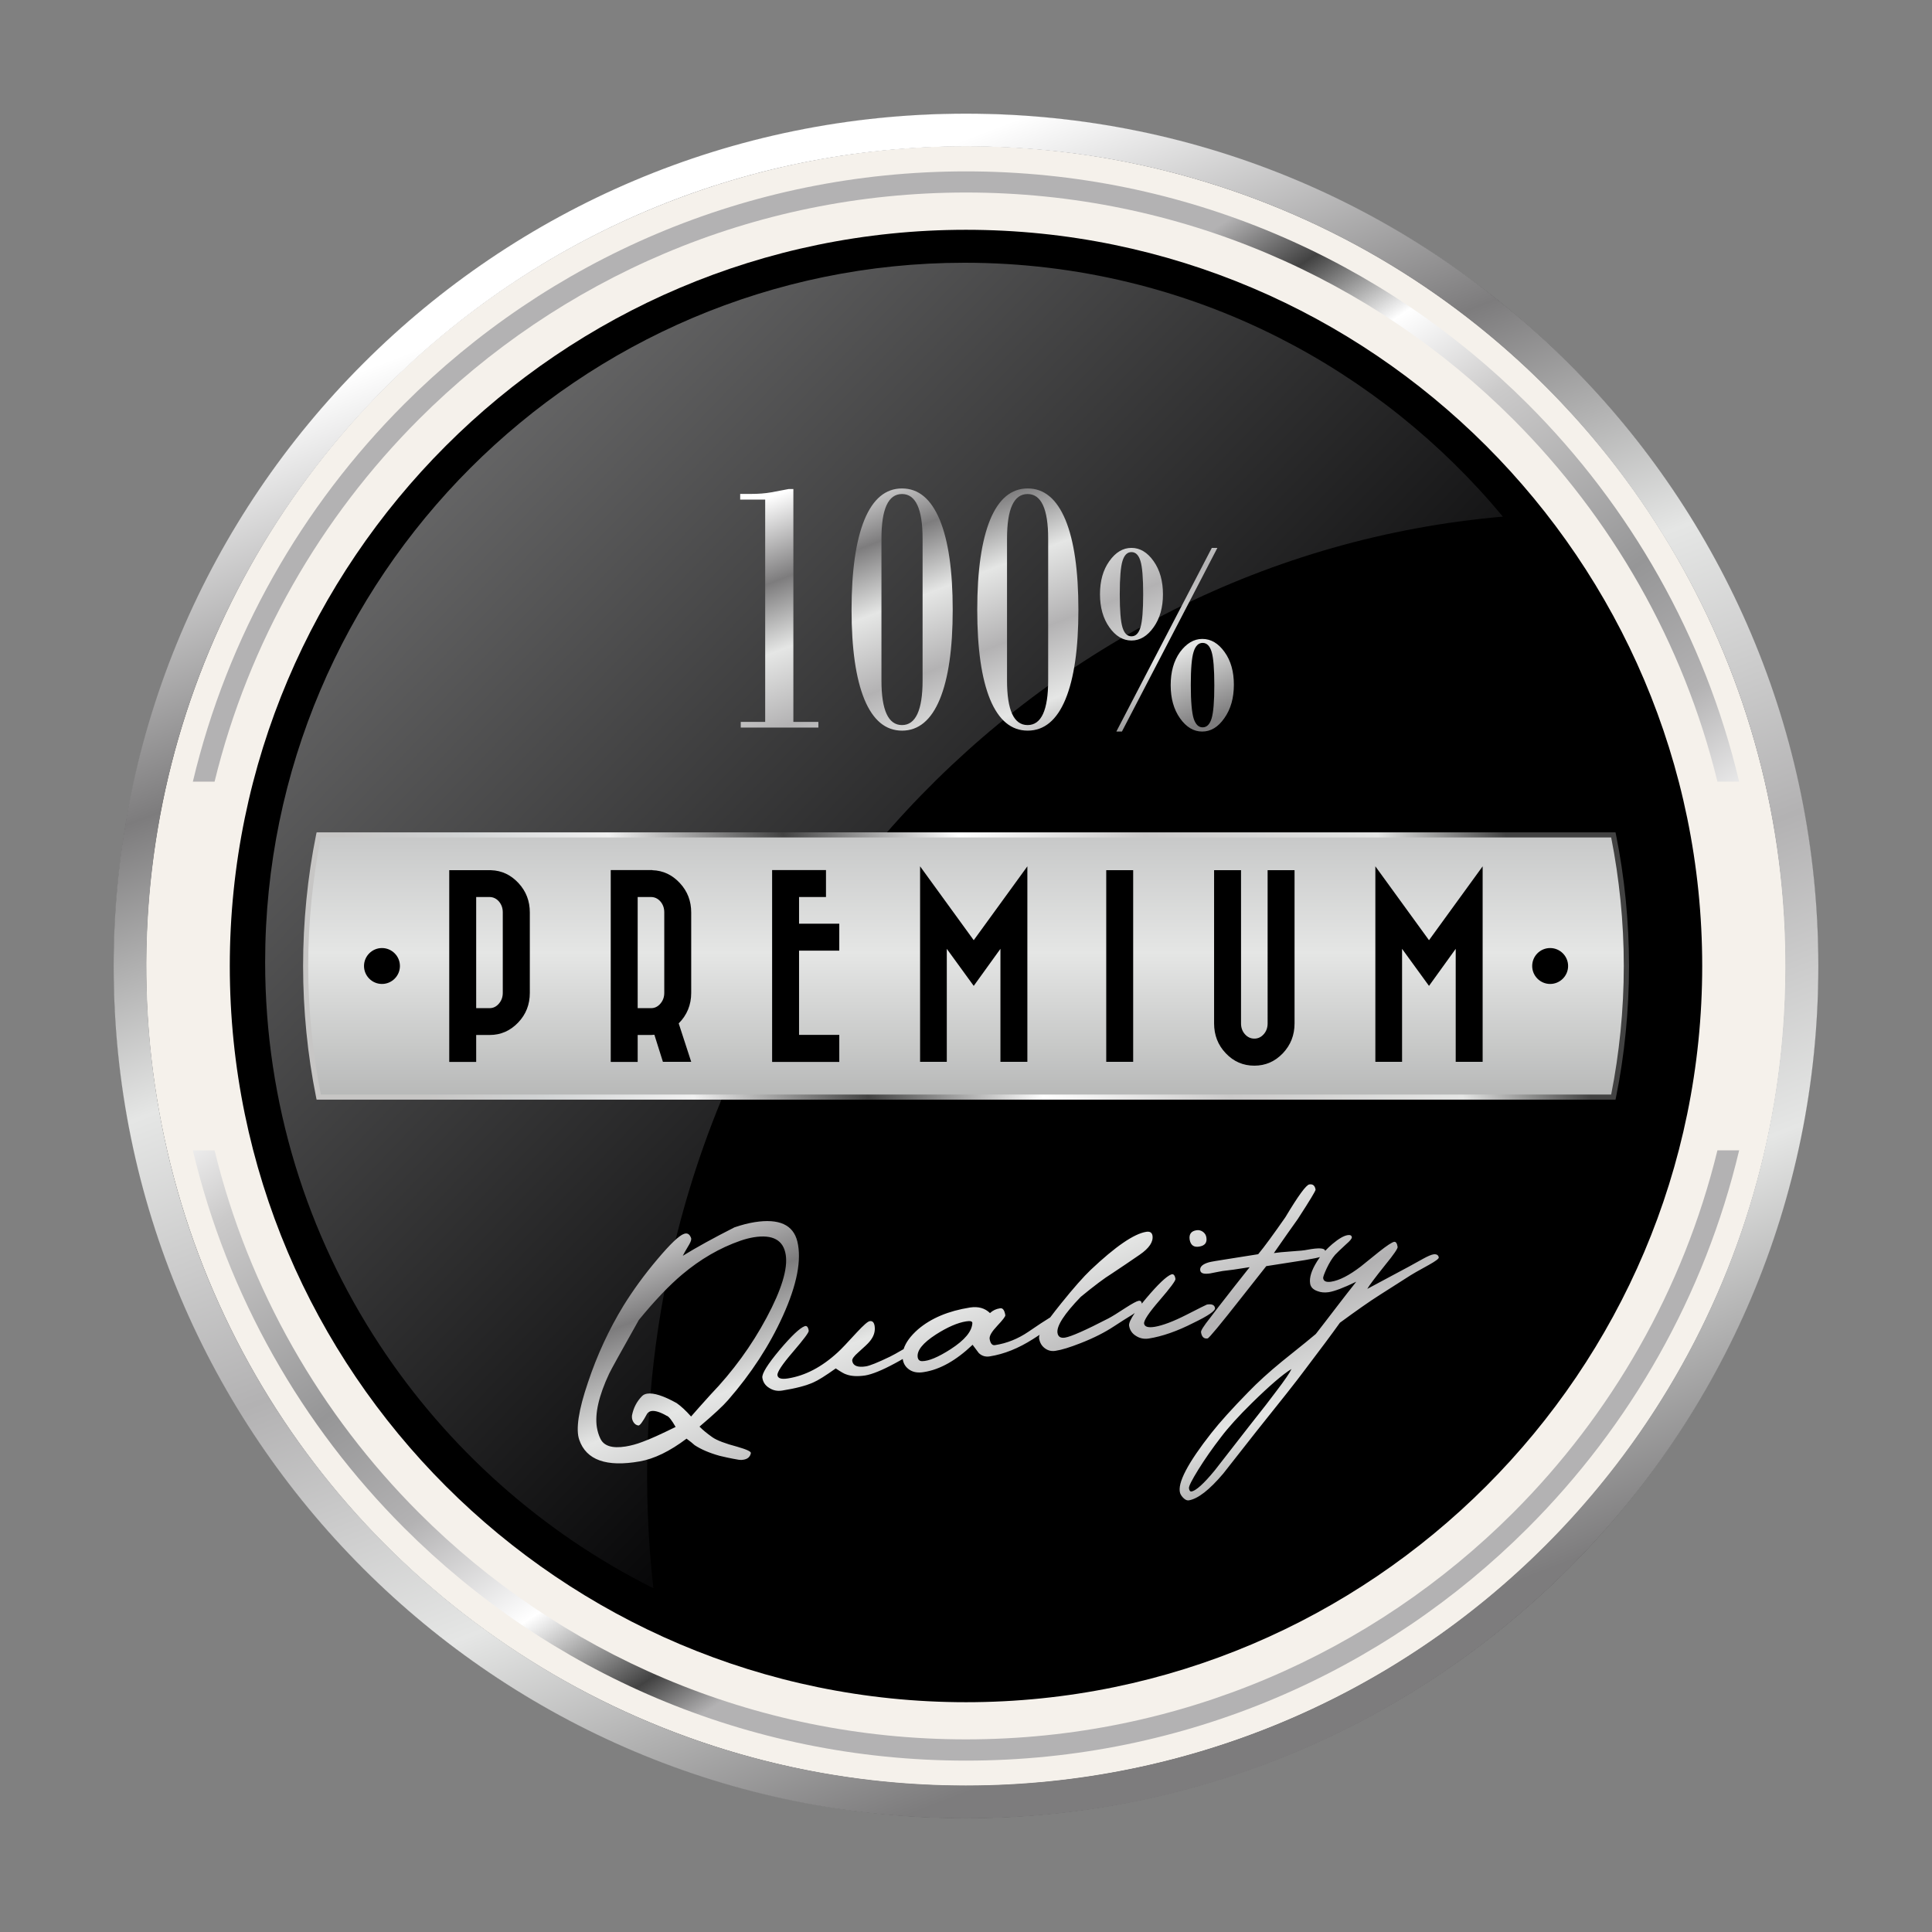
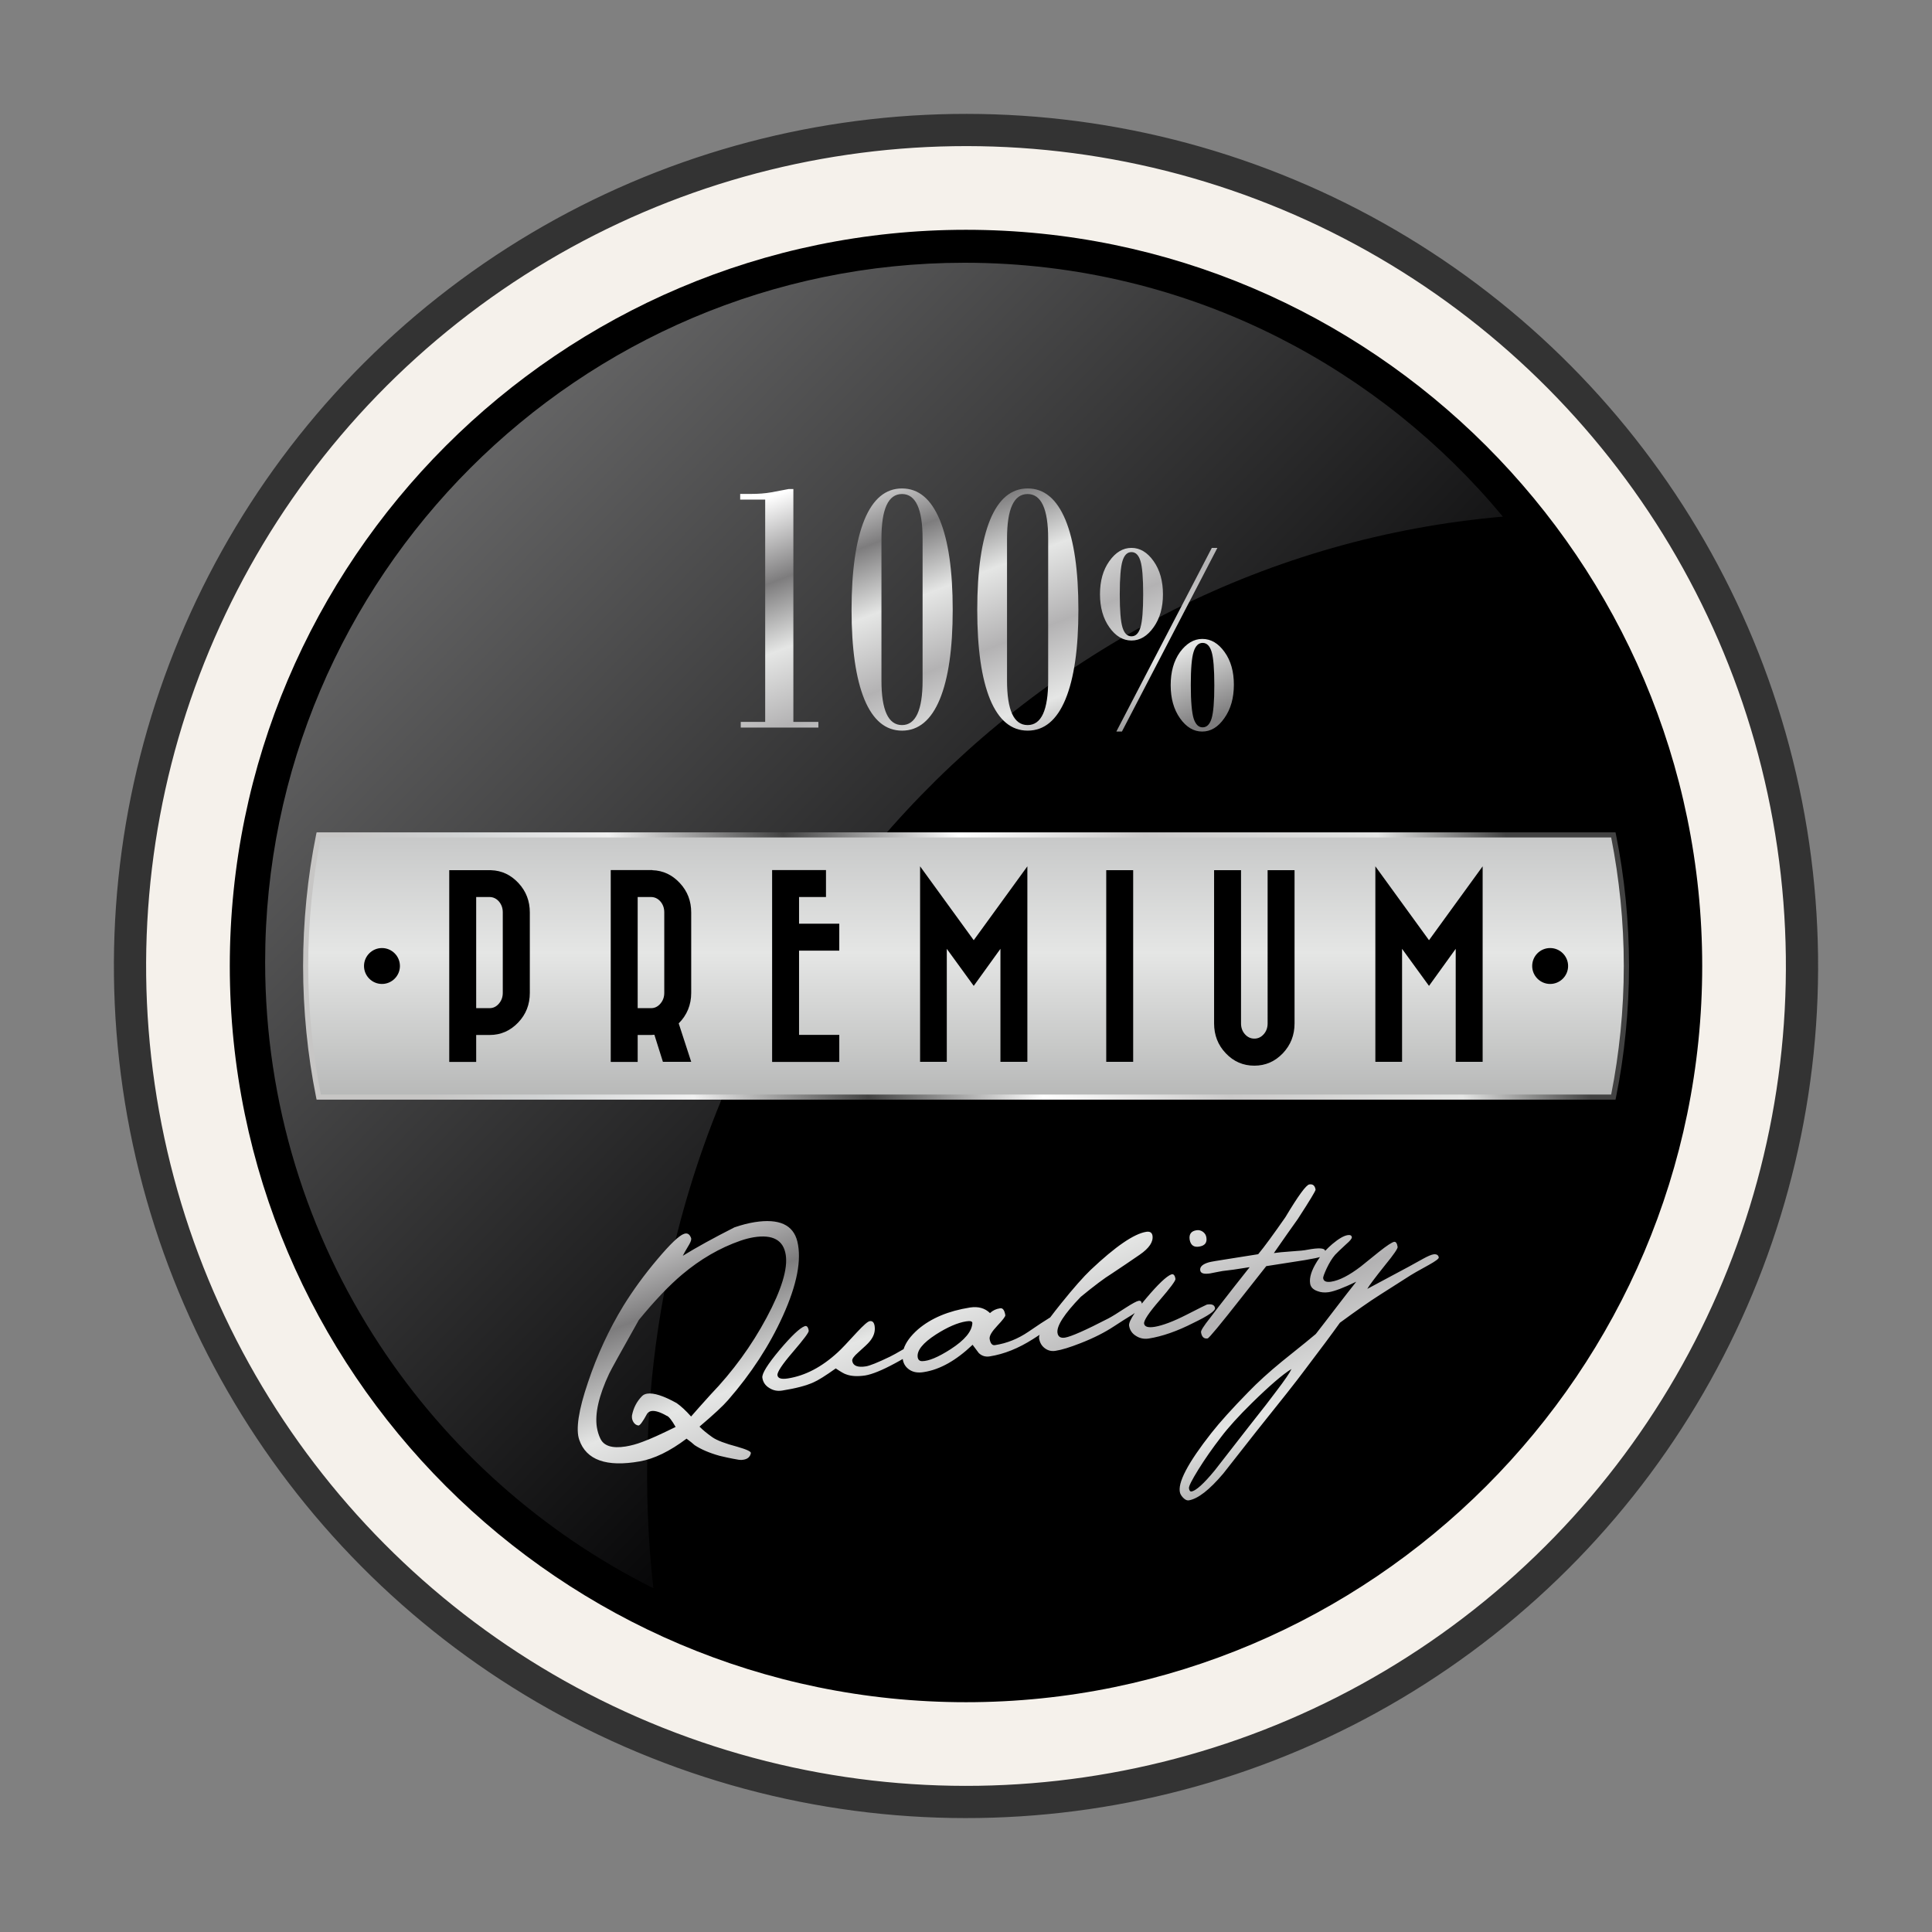
<svg xmlns="http://www.w3.org/2000/svg" xmlns:xlink="http://www.w3.org/1999/xlink" height="170.0" preserveAspectRatio="xMidYMid meet" version="1.0" viewBox="-10.0 -10.0 170.0 170.0" width="170.0" zoomAndPan="magnify">
  <rect x="-10.0" y="-10.0" width="170.0" height="170.0" fill="#808080" stroke="none" />
  <g>
    <g id="change1_3">
      <circle clip-rule="evenodd" cx="71.72" cy="76.24" fill-rule="evenodd" r="67.69" transform="rotate(-9.445 71.708 76.23)" />
    </g>
    <g id="change2_1">
      <circle clip-rule="evenodd" cx="75" cy="75" fill="#F5F1EB" fill-rule="evenodd" r="73.56" stroke="#333" stroke-miterlimit="2.613" stroke-width="2.835" transform="rotate(-8.291 74.995 74.996)" />
    </g>
    <linearGradient gradientUnits="userSpaceOnUse" id="a" x1="99.347" x2="50.653" xlink:actuate="onLoad" xlink:show="other" xlink:type="simple" y1="138.426" y2="11.572">
      <stop offset="0" stop-color="#7d7c7d" />
      <stop offset=".21" stop-color="#e5e6e5" />
      <stop offset=".4" stop-color="#b3b2b3" />
      <stop offset=".6" stop-color="#e5e6e5" />
      <stop offset=".78" stop-color="#7d7c7d" />
      <stop offset="1" stop-color="#fff" />
    </linearGradient>
-     <path clip-rule="evenodd" d="M75,0c20.71,0,39.46,8.39,53.03,21.97 C141.6,35.54,150,54.29,150,75s-8.4,39.46-21.97,53.03C114.46,141.6,95.71,150,75,150c-20.71,0-39.46-8.4-53.03-21.97 C8.39,114.46,0,95.71,0,75c0-20.71,8.39-39.46,21.97-53.03C35.54,8.39,54.29,0,75,0L75,0z M125.99,24.01L125.99,24.01 C112.94,10.96,94.91,2.88,75,2.88c-19.91,0-37.94,8.07-50.99,21.12C10.96,37.06,2.88,55.09,2.88,75c0,19.91,8.07,37.94,21.12,50.99 c13.05,13.05,31.08,21.12,50.99,21.12c19.91,0,37.94-8.07,50.99-21.12c13.05-13.05,21.12-31.08,21.12-50.99 C147.12,55.09,139.04,37.06,125.99,24.01z" fill="url(#a)" fill-rule="evenodd" />
    <g>
      <g id="change3_1">
        <path clip-rule="evenodd" d="M75,10.85c17.71,0,33.75,7.18,45.36,18.79 c8.1,8.1,14.04,18.36,16.9,29.83h-0.61c-2.84-11.31-8.71-21.42-16.7-29.41C108.44,18.56,92.55,11.44,75,11.44 c-17.55,0-33.44,7.11-44.94,18.62c-7.99,7.99-13.86,18.1-16.7,29.41h-0.61c2.85-11.48,8.8-21.73,16.9-29.83 C41.25,18.03,57.29,10.85,75,10.85L75,10.85z M137.26,90.53L137.26,90.53c-2.85,11.48-8.8,21.73-16.9,29.83 c-11.61,11.61-27.65,18.79-45.36,18.79c-17.71,0-33.75-7.18-45.36-18.79c-8.1-8.1-14.04-18.36-16.9-29.83h0.61 c2.84,11.31,8.71,21.42,16.7,29.42c11.5,11.5,27.39,18.62,44.94,18.62c17.55,0,33.44-7.11,44.94-18.62 c7.99-7.99,13.86-18.1,16.7-29.42H137.26z" fill="#2D3C4E" fill-rule="evenodd" />
      </g>
      <linearGradient gradientUnits="userSpaceOnUse" id="b" x1="51.842" x2="98.187" xlink:actuate="onLoad" xlink:show="other" xlink:type="simple" y1="39.339" y2="110.704">
        <stop offset="0" stop-color="#b3b2b3" />
        <stop offset=".08" stop-color="#424242" />
        <stop offset=".18" stop-color="#fff" />
        <stop offset=".3" stop-color="#cbcaca" />
        <stop offset=".53" stop-color="#969697" />
        <stop offset=".67" stop-color="#b3b2b3" />
        <stop offset=".82" stop-color="#fff" />
        <stop offset=".94" stop-color="#424242" />
        <stop offset="1" stop-color="#b3b2b3" />
      </linearGradient>
-       <path clip-rule="evenodd" d="M75,5.08c19.31,0,36.79,7.83,49.44,20.48c8.99,8.99,15.55,20.42,18.59,33.22h-1.91c-3-12.28-9.34-23.25-17.99-31.9 C110.81,14.56,93.8,6.94,75,6.94s-35.81,7.62-48.13,19.94c-8.65,8.65-14.99,19.62-17.99,31.9H6.97 c3.04-12.79,9.59-24.22,18.59-33.22C38.21,12.9,55.69,5.08,75,5.08L75,5.08z M143.03,91.22L143.03,91.22 c-3.04,12.79-9.59,24.22-18.59,33.22C111.79,137.1,94.31,144.92,75,144.92c-19.31,0-36.79-7.83-49.44-20.48 c-8.99-8.99-15.55-20.42-18.59-33.22h1.91c3,12.28,9.34,23.25,17.99,31.9c12.32,12.32,29.33,19.93,48.13,19.93 s35.81-7.62,48.13-19.93c8.65-8.65,14.99-19.62,17.99-31.9H143.03z" fill="url(#b)" fill-rule="evenodd" />
    </g>
    <g>
      <g>
        <g id="change1_2">
          <path clip-rule="evenodd" d="M75,139.78c35.68,0,64.78-29.1,64.78-64.78c0-35.68-29.1-64.78-64.78-64.78 S10.22,39.32,10.22,75C10.22,110.68,39.32,139.78,75,139.78z" fill-rule="evenodd" />
        </g>
        <linearGradient gradientUnits="userSpaceOnUse" id="c" x1="92.799" x2="-65.956" xlink:actuate="onLoad" xlink:show="other" xlink:type="simple" y1="91.977" y2="-61.331">
          <stop offset="0" stop-color="#000001" />
          <stop offset="1" stop-color="#fff" />
        </linearGradient>
        <path clip-rule="evenodd" d="M122.24,35.46c-5.4-6.51-12.12-11.9-19.73-15.76c-8.31-4.21-17.71-6.58-27.64-6.58c-16.94,0-32.33,6.91-43.48,18.06 C20.25,42.33,13.33,57.72,13.33,74.66c0,12.43,3.71,24.01,10.08,33.69c5.98,9.09,14.3,16.51,24.08,21.4 c-0.12-1.06-0.22-2.12-0.3-3.19c-0.16-2.19-0.25-4.39-0.25-6.6c0-22.76,8.7-43.44,22.86-58.67 C83.28,46.81,101.68,37.24,122.24,35.46z" fill="url(#c)" fill-rule="evenodd" />
      </g>
      <linearGradient gradientUnits="userSpaceOnUse" id="d" x1="75" x2="75" xlink:actuate="onLoad" xlink:show="other" xlink:type="simple" y1="133.101" y2="16.899">
        <stop offset="0" stop-color="#b3b2b3" />
        <stop offset=".13" stop-color="#646464" />
        <stop offset=".26" stop-color="#7c7d7d" />
        <stop offset=".51" stop-color="#e5e6e5" />
        <stop offset=".68" stop-color="#acadae" />
        <stop offset="1" stop-color="#fff" />
      </linearGradient>
      <path clip-rule="evenodd" d="M18.05,63.46h113.91c0.75,3.73,1.15,7.59,1.15,11.54c0,3.95-0.4,7.81-1.15,11.54H18.05C17.29,82.81,16.9,78.95,16.9,75 C16.9,71.05,17.29,67.19,18.05,63.46z" fill="url(#d)" fill-rule="evenodd" />
      <linearGradient gradientUnits="userSpaceOnUse" id="e" x1="28.608" x2="121.348" xlink:actuate="onLoad" xlink:show="other" xlink:type="simple" y1="90.074" y2="59.941">
        <stop offset="0" stop-color="#c7c6c5" />
        <stop offset=".1" stop-color="#d1d3d4" />
        <stop offset=".23" stop-color="#f1f1f1" />
        <stop offset=".38" stop-color="#424242" />
        <stop offset=".53" stop-color="#fff" />
        <stop offset=".69" stop-color="#cbcaca" />
        <stop offset=".89" stop-color="#e5e6e5" />
        <stop offset="1" stop-color="#424242" />
      </linearGradient>
      <path clip-rule="evenodd" d="M18.05,63.24h113.91h0.19l0.04,0.18c0.38,1.89,0.67,3.81,0.86,5.75c0.19,1.92,0.29,3.87,0.29,5.83c0,1.96-0.1,3.91-0.29,5.83 c-0.19,1.95-0.48,3.87-0.86,5.75l-0.04,0.18h-0.19H18.05h-0.19l-0.04-0.18c-0.38-1.89-0.67-3.81-0.86-5.75 c-0.19-1.92-0.29-3.87-0.29-5.83c0-1.96,0.1-3.91,0.29-5.83c0.19-1.95,0.48-3.87,0.86-5.75l0.04-0.18H18.05L18.05,63.24z M131.77,63.69L131.77,63.69H18.23c-0.36,1.81-0.63,3.66-0.82,5.53c-0.19,1.9-0.29,3.83-0.29,5.78c0,1.96,0.1,3.89,0.29,5.78 c0.19,1.87,0.46,3.71,0.82,5.53h113.54c0.36-1.81,0.63-3.66,0.82-5.53c0.19-1.9,0.29-3.83,0.29-5.78c0-1.96-0.1-3.89-0.29-5.78 C132.4,67.35,132.13,65.5,131.77,63.69z" fill="url(#e)" fill-rule="evenodd" />
      <g id="change1_1">
        <path clip-rule="evenodd" d="M31.9,68.93v9.78h1.17c0.33,0,0.6-0.13,0.83-0.4c0.23-0.27,0.34-0.58,0.34-0.95 v-7.08c0-0.37-0.11-0.69-0.34-0.96c-0.23-0.26-0.51-0.39-0.83-0.39H31.9L31.9,68.93z M23.61,73.42L23.61,73.42 c0.87,0,1.58,0.71,1.58,1.58c0,0.87-0.71,1.58-1.58,1.58c-0.87,0-1.58-0.71-1.58-1.58C22.03,74.13,22.74,73.42,23.61,73.42 L23.61,73.42z M126.4,73.42L126.4,73.42c0.87,0,1.58,0.71,1.58,1.58c0,0.87-0.71,1.58-1.58,1.58c-0.87,0-1.58-0.71-1.58-1.58 C124.82,74.13,125.52,73.42,126.4,73.42L126.4,73.42z M120.46,83.43L120.46,83.43h-2.37v-9.94l-2.35,3.26l-2.37-3.26v9.94h-2.35 v-17.2l4.72,6.5l4.72-6.5V83.43L120.46,83.43z M96.83,66.57L96.83,66.57h2.37v13.48c0,0.37,0.11,0.69,0.34,0.95 c0.23,0.26,0.51,0.39,0.83,0.39c0.33,0,0.6-0.13,0.83-0.39c0.23-0.26,0.34-0.58,0.34-0.95V66.57h2.37v13.48 c0,1.03-0.34,1.9-1.03,2.63c-0.69,0.72-1.52,1.09-2.51,1.09c-0.98,0-1.82-0.36-2.51-1.09c-0.69-0.72-1.03-1.6-1.03-2.63V66.57 L96.83,66.57z M87.34,66.57L87.34,66.57h2.37v16.86h-2.37V66.57L87.34,66.57z M80.4,83.43L80.4,83.43h-2.37v-9.94l-2.35,3.26 l-2.37-3.26v9.94h-2.35v-17.2l4.72,6.5l4.72-6.5V83.43L80.4,83.43z M63.85,81.07L63.85,81.07v2.37h-3.54h-2.37v-2.37V68.93v-2.37 h2.37h2.37v2.37h-2.37v2.35h3.54v2.37h-3.54v7.41H63.85L63.85,81.07z M46.11,68.93L46.11,68.93v9.78h1.17 c0.33,0,0.6-0.13,0.83-0.4c0.23-0.27,0.34-0.58,0.34-0.95v-7.08c0-0.37-0.11-0.69-0.34-0.96c-0.23-0.26-0.51-0.39-0.83-0.39H46.11 L46.11,68.93z M47.4,66.57L47.4,66.57c0.95,0.03,1.75,0.41,2.42,1.13c0.67,0.72,1,1.58,1,2.59v7.08c0,1.05-0.37,1.95-1.1,2.68 l1.1,3.38h-2.49l-0.75-2.38c-0.09,0.01-0.19,0.02-0.28,0.02h-1.19v2.37h-2.37V70.28v-3.72h3.54H47.4L47.4,66.57z M33.2,66.57 L33.2,66.57c0.95,0.03,1.75,0.41,2.42,1.13c0.67,0.72,1,1.58,1,2.59v7.08c0,1.02-0.34,1.89-1.03,2.61 c-0.69,0.72-1.52,1.09-2.51,1.09H31.9v2.37h-2.37v-6.07v-7.08v-3.72h3.54H33.2z" fill-rule="evenodd" />
      </g>
      <linearGradient gradientUnits="userSpaceOnUse" id="f" x1="87.276" x2="69.937" xlink:actuate="onLoad" xlink:show="other" xlink:type="simple" y1="130.762" y2="85.593">
        <stop offset="0" stop-color="#7d7c7d" />
        <stop offset=".21" stop-color="#e5e6e5" />
        <stop offset=".4" stop-color="#b3b2b3" />
        <stop offset=".6" stop-color="#e5e6e5" />
        <stop offset=".78" stop-color="#7d7c7d" />
        <stop offset="1" stop-color="#fff" />
      </linearGradient>
      <path clip-rule="evenodd" d="M60.16,99.24c0.39,1.62-0.03,3.8-1.27,6.54c-1.18,2.61-2.79,5.08-4.83,7.42c-0.43,0.5-1.27,1.28-2.51,2.33 c0.28,0.29,0.66,0.6,1.14,0.94c0.39,0.27,1.12,0.55,2.18,0.83c0.84,0.24,1.24,0.43,1.2,0.57c-0.07,0.32-0.28,0.51-0.64,0.57 c-0.14,0.03-0.27,0.03-0.41,0.01c-0.77-0.13-1.33-0.26-1.7-0.35c-0.9-0.25-1.64-0.57-2.2-0.94c-0.16-0.15-0.4-0.34-0.71-0.57 c-1.47,1.11-2.85,1.78-4.12,2c-2.93,0.52-4.71-0.12-5.32-1.9c-0.32-0.91-0.07-2.6,0.77-5.06c0.8-2.4,1.84-4.64,3.12-6.74 c0.85-1.37,1.83-2.72,2.98-4.08c1.14-1.35,1.92-2.1,2.35-2.24c0.28-0.1,0.48,0.01,0.61,0.34c0.06,0.13,0,0.33-0.17,0.62 c-0.3,0.5-0.48,0.82-0.55,0.97c1.2-0.74,2.71-1.57,4.54-2.5c0.63-0.22,1.23-0.37,1.78-0.46C58.55,97.2,59.8,97.77,60.16,99.24 L60.16,99.24z M116.6,100.64L116.6,100.64c0.02,0.11-0.28,0.33-0.87,0.66c-0.97,0.53-1.5,0.84-1.62,0.92 c-0.92,0.59-1.83,1.17-2.73,1.74c-0.9,0.57-2.06,1.39-3.48,2.43c-0.67,0.94-1.72,2.35-3.14,4.22c-0.65,0.88-2.05,2.65-4.2,5.33 c-0.98,1.24-1.95,2.49-2.93,3.73c-1.22,1.44-2.23,2.22-3.03,2.35c-0.14,0.02-0.29-0.04-0.44-0.18c-0.15-0.14-0.26-0.29-0.32-0.46 c-0.26-0.86,0.66-2.63,2.76-5.3c0.74-0.94,1.82-2.14,3.24-3.59c0.83-0.86,1.82-1.76,2.97-2.7c1.79-1.43,2.78-2.24,2.97-2.41 c0.44-0.56,1.11-1.44,2.04-2.65c0.38-0.5,0.89-1.15,1.52-1.95c-1.1,0.53-1.91,0.84-2.42,0.92c-0.36,0.05-0.68,0.03-0.99-0.09 c-0.38-0.13-0.61-0.36-0.65-0.68c-0.08-0.51,0.12-1.15,0.6-1.92c0.09-0.14,0.18-0.27,0.27-0.41l-0.07,0.03 c-0.04,0.02-0.46,0.11-1.27,0.25l-3.39,0.53c-0.07,0.09-0.8,1.02-2.2,2.79c-1.86,2.37-2.85,3.56-2.96,3.57 c-0.32,0.05-0.52-0.13-0.58-0.55c-0.02-0.14,0.24-0.55,0.78-1.23c0.49-0.65,0.98-1.29,1.48-1.92c0.1-0.14,0.78-1,2.02-2.57 c-1.19,0.19-1.88,0.29-2.07,0.3c-0.17,0.01-0.4,0.05-0.7,0.11c-0.38,0.07-0.62,0.12-0.71,0.14c-0.54,0.08-0.83,0-0.87-0.27 c-0.05-0.31,0.21-0.55,0.77-0.71c0.18-0.05,0.72-0.14,1.62-0.28l2.71-0.43c0.56-0.67,1.35-1.76,2.39-3.25 c1.13-1.89,1.83-2.85,2.11-2.89c0.31-0.05,0.49,0.1,0.55,0.46c0.01,0.09-0.51,0.96-1.57,2.59c-0.56,0.78-1.26,1.78-2.1,2.99 c0.32-0.05,0.85-0.1,1.57-0.15c0.68-0.04,1.13-0.09,1.36-0.14c1.02-0.19,1.54-0.16,1.58,0.09l0,0.01c0.2-0.21,0.41-0.42,0.64-0.61 c0.56-0.47,1.01-0.73,1.35-0.78c0.21-0.03,0.34,0.02,0.36,0.18c0.02,0.11-0.15,0.32-0.5,0.62c-0.5,0.46-0.82,0.77-0.97,0.93 c-0.27,0.31-0.51,0.71-0.74,1.19c-0.22,0.48-0.33,0.77-0.31,0.88c0.04,0.26,0.27,0.36,0.69,0.3c0.73-0.11,1.6-0.56,2.62-1.34 c0.54-0.43,1.07-0.86,1.6-1.29c0.69-0.55,1.14-0.84,1.33-0.88c0.16-0.02,0.26,0.13,0.31,0.45c0.02,0.14-0.35,0.68-1.12,1.62 c-0.87,1.09-1.39,1.78-1.55,2.07c0.79-0.43,2.01-1.08,3.68-1.97c0.41-0.22,0.82-0.45,1.23-0.68c0.42-0.23,0.72-0.36,0.92-0.39 C116.41,100.34,116.56,100.43,116.6,100.64L116.6,100.64z M103.64,110.46L103.64,110.46c-0.74,0.45-1.9,1.44-3.48,2.99 c-1.15,1.13-2.06,2.13-2.71,2.99c-0.75,0.97-1.42,1.93-2,2.86c-0.58,0.94-0.86,1.49-0.83,1.66c0.03,0.2,0.1,0.29,0.21,0.28 c0.4-0.06,1.09-0.68,2.06-1.86c0.98-1.26,1.96-2.52,2.95-3.79c1.29-1.62,2.09-2.67,2.43-3.13 C103.06,111.43,103.51,110.76,103.64,110.46L103.64,110.46z M95.52,99.69L95.52,99.69c0.5-0.08,0.71-0.35,0.63-0.81 c-0.03-0.2-0.13-0.36-0.3-0.49c-0.17-0.12-0.36-0.17-0.56-0.14c-0.48,0.07-0.68,0.35-0.61,0.83 C94.77,99.57,95.05,99.77,95.52,99.69L95.52,99.69z M96.91,105.1L96.91,105.1c-0.04-0.28-0.28-0.38-0.71-0.31 c-0.04,0.01-0.65,0.31-1.8,0.9c-1.16,0.59-2.09,0.94-2.8,1.06c-0.57,0.09-0.88,0-0.93-0.28c-0.04-0.27,0.41-0.95,1.37-2.06 c0.95-1.1,1.41-1.73,1.39-1.87c-0.05-0.34-0.18-0.47-0.37-0.4c-0.42,0.16-1.15,0.85-2.19,2.08c-0.14,0.17-0.28,0.33-0.4,0.49 l0-0.01c-0.03-0.19-0.12-0.27-0.28-0.24c-0.17,0.03-0.54,0.23-1.12,0.6c-0.73,0.48-1.25,0.8-1.54,0.95 c-2.01,1.04-3.28,1.6-3.82,1.69c-0.39,0.06-0.61-0.08-0.66-0.42c-0.09-0.6,0.59-1.66,2.05-3.17c1.17-0.96,2.07-1.64,2.72-2.04 c0.82-0.54,1.64-1.1,2.47-1.67c0.83-0.57,1.2-1.13,1.12-1.67c-0.05-0.28-0.23-0.39-0.55-0.34c-1.08,0.17-2.71,1.29-4.89,3.35 c-0.62,0.59-1.49,1.57-2.6,2.95c-0.37,0.46-0.69,0.87-0.96,1.23c-0.44,0.27-1.09,0.69-1.93,1.27c-0.9,0.61-1.88,1.01-2.93,1.17 c-0.25,0.04-0.4-0.15-0.47-0.54c-0.04-0.27,0.19-0.65,0.67-1.16s0.72-0.82,0.71-0.93c-0.07-0.45-0.23-0.66-0.47-0.61 c-0.34,0.05-0.64,0.19-0.88,0.42c-0.45-0.44-1.03-0.6-1.76-0.49c-1.9,0.3-3.42,0.94-4.57,1.92c-0.67,0.59-1.09,1.17-1.27,1.74 c-0.58,0.34-0.98,0.56-1.21,0.67c-1.08,0.52-1.78,0.8-2.12,0.85c-0.72,0.11-1.12-0.05-1.19-0.48c-0.03-0.17,0.15-0.42,0.53-0.75 c0.54-0.48,0.88-0.8,1.01-0.97c0.36-0.43,0.5-0.88,0.43-1.35c-0.05-0.32-0.19-0.47-0.43-0.43c-0.17,0.02-0.54,0.35-1.13,0.98 c-0.84,0.92-1.4,1.51-1.68,1.76c-1.4,1.29-2.86,2.06-4.39,2.3c-0.57,0.09-0.88,0-0.92-0.28c-0.04-0.26,0.41-0.95,1.36-2.05 c0.95-1.11,1.42-1.73,1.39-1.87c-0.05-0.34-0.18-0.47-0.37-0.39c-0.42,0.16-1.15,0.85-2.19,2.08c-1.07,1.28-1.57,2.09-1.52,2.45 c0.06,0.39,0.26,0.69,0.61,0.9c0.34,0.22,0.71,0.29,1.12,0.23c1.2-0.19,2.12-0.43,2.76-0.72c0.42-0.18,1.07-0.59,1.97-1.23 c0.46,0.31,0.76,0.48,0.91,0.52c0.44,0.17,1,0.2,1.68,0.1c0.6-0.1,1.48-0.45,2.64-1.08c0.24-0.13,0.46-0.25,0.66-0.37l0.01,0.04 c0.06,0.39,0.26,0.69,0.59,0.91c0.33,0.22,0.76,0.29,1.27,0.2c1.41-0.22,2.83-1.02,4.28-2.4c0.18,0.24,0.36,0.48,0.54,0.72 c0.26,0.26,0.59,0.36,0.97,0.3c1.27-0.2,2.53-0.71,3.8-1.52c0.21-0.13,0.4-0.26,0.59-0.38c-0.05,0.13-0.06,0.23-0.05,0.31 c0.06,0.37,0.22,0.66,0.5,0.87c0.28,0.21,0.59,0.29,0.95,0.23c0.54-0.08,1.28-0.31,2.22-0.68c1.15-0.45,2.13-0.95,2.93-1.48 c0.54-0.36,1.09-0.7,1.64-1.04c0.06-0.04,0.12-0.09,0.18-0.13c-0.36,0.53-0.53,0.91-0.5,1.12c0.06,0.38,0.26,0.69,0.61,0.9 c0.34,0.22,0.71,0.29,1.12,0.23c1.19-0.19,2.49-0.64,3.92-1.37C96.31,105.78,96.95,105.34,96.91,105.1L96.91,105.1z M75.56,106.42 L75.56,106.42c-0.04,0.74-0.68,1.5-1.9,2.29c-1.1,0.71-1.95,1.06-2.52,1.06c-0.22,0-0.35-0.11-0.39-0.34 c-0.09-0.59,0.45-1.26,1.61-2.01c1.02-0.65,1.9-1.03,2.65-1.15C75.38,106.21,75.56,106.26,75.56,106.42L75.56,106.42z M56.32,98.87L56.32,98.87c-0.36,0.06-0.75,0.16-1.16,0.3c-1.84,0.64-3.55,1.64-5.14,2.98c-1.14,0.96-2.41,2.29-3.81,4 c-1.58,2.81-2.45,4.38-2.61,4.72c-0.91,1.94-1.27,3.52-1.08,4.72c0.06,0.36,0.16,0.69,0.3,0.98c0.3,0.66,1.04,0.9,2.23,0.71 c0.48-0.08,0.98-0.21,1.49-0.41c0.67-0.24,1.63-0.68,2.91-1.31c-0.35-0.61-0.61-0.94-0.8-0.99c-0.56-0.32-1.01-0.46-1.33-0.41 c-0.17,0.03-0.29,0.11-0.38,0.24c-0.4,0.73-0.65,1.07-0.78,1.03c-0.18-0.03-0.32-0.13-0.43-0.31c-0.11-0.18-0.14-0.37-0.12-0.57 c0.13-0.67,0.42-1.23,0.88-1.7c0.12-0.12,0.27-0.19,0.46-0.22c0.57-0.09,1.44,0.19,2.59,0.83c0.37,0.26,0.8,0.65,1.27,1.18 c0.35-0.41,0.92-1.04,1.7-1.91c1.97-2.05,3.62-4.31,4.94-6.78c1.32-2.46,1.88-4.31,1.69-5.53C58.94,99.12,58,98.6,56.32,98.87z" fill="url(#f)" fill-rule="evenodd" />
      <linearGradient gradientUnits="userSpaceOnUse" id="g" x1="81.209" x2="69.643" xlink:actuate="onLoad" xlink:show="other" xlink:type="simple" y1="59.287" y2="29.158">
        <stop offset="0" stop-color="#7d7c7d" />
        <stop offset=".21" stop-color="#e5e6e5" />
        <stop offset=".4" stop-color="#b3b2b3" />
        <stop offset=".6" stop-color="#e5e6e5" />
        <stop offset=".78" stop-color="#7d7c7d" />
        <stop offset="1" stop-color="#fff" />
      </linearGradient>
-       <path clip-rule="evenodd" d="M62.02,54.02h-6.84v-0.5h2.15V33.96h-2.2v-0.5h0.99c0.6,0,1.18-0.04,1.75-0.14l1.53-0.29h0.41v20.49h2.2V54.02L62.02,54.02z M89.56,38.21L89.56,38.21c0.75,0,1.4,0.39,1.95,1.17c0.55,0.78,0.82,1.75,0.82,2.91c0,1.16-0.27,2.13-0.82,2.9 c-0.55,0.78-1.2,1.17-1.95,1.17c-0.75,0-1.4-0.39-1.95-1.17c-0.55-0.78-0.82-1.75-0.82-2.9c0-1.17,0.27-2.14,0.82-2.91 C88.16,38.6,88.81,38.21,89.56,38.21L89.56,38.21z M89.56,45.99L89.56,45.99c0.37,0,0.63-0.26,0.79-0.78 c0.16-0.52,0.24-1.5,0.24-2.93c0-1.43-0.08-2.41-0.24-2.92c-0.16-0.52-0.42-0.78-0.79-0.78c-0.37,0-0.63,0.26-0.79,0.78 c-0.16,0.52-0.24,1.49-0.24,2.92c0,1.43,0.08,2.41,0.24,2.93C88.93,45.73,89.19,45.99,89.56,45.99L89.56,45.99z M97.12,38.21 L97.12,38.21h-0.49l-8.4,16.16h0.49L97.12,38.21L97.12,38.21z M95.79,46.22L95.79,46.22c0.76,0,1.41,0.38,1.96,1.15 c0.55,0.76,0.82,1.72,0.82,2.88c0,1.16-0.27,2.14-0.83,2.93c-0.55,0.8-1.2,1.19-1.96,1.19c-0.75,0-1.4-0.39-1.95-1.17 c-0.55-0.78-0.82-1.75-0.82-2.91c0-1.17,0.27-2.14,0.82-2.91C94.4,46.61,95.05,46.22,95.79,46.22L95.79,46.22z M95.82,54L95.82,54 c-0.36,0-0.62-0.26-0.79-0.78c-0.16-0.52-0.25-1.5-0.25-2.93c0-1.44,0.08-2.42,0.25-2.94c0.16-0.52,0.43-0.78,0.79-0.78 c0.37,0,0.63,0.26,0.79,0.78c0.16,0.52,0.24,1.5,0.24,2.94c0,1.43-0.08,2.41-0.24,2.93C96.45,53.74,96.19,54,95.82,54L95.82,54z M80.43,32.98L80.43,32.98c1.45,0,2.55,0.92,3.32,2.76c0.76,1.84,1.14,4.48,1.14,7.92c0,3.42-0.38,6.04-1.14,7.88 c-0.76,1.83-1.87,2.75-3.32,2.75c-1.45,0-2.55-0.92-3.31-2.75c-0.75-1.83-1.13-4.46-1.13-7.88c0-3.43,0.38-6.07,1.13-7.92 C77.88,33.9,78.98,32.98,80.43,32.98L80.43,32.98z M82.23,49.87L82.23,49.87V37.4c0-2.62-0.61-3.93-1.81-3.93 c-1.21,0-1.81,1.31-1.81,3.93v12.47c0,2.62,0.6,3.93,1.81,3.93C81.63,53.8,82.23,52.49,82.23,49.87L82.23,49.87z M69.37,32.98 L69.37,32.98c1.45,0,2.55,0.92,3.32,2.76c0.76,1.84,1.14,4.48,1.14,7.92c0,3.42-0.38,6.04-1.14,7.88 c-0.76,1.83-1.87,2.75-3.32,2.75c-1.45,0-2.55-0.92-3.31-2.75c-0.75-1.83-1.13-4.46-1.13-7.88c0-3.43,0.38-6.07,1.13-7.92 C66.82,33.9,67.92,32.98,69.37,32.98L69.37,32.98z M71.18,49.87L71.18,49.87V37.4c0-2.62-0.61-3.93-1.81-3.93 c-1.21,0-1.81,1.31-1.81,3.93v12.47c0,2.62,0.6,3.93,1.81,3.93C70.57,53.8,71.18,52.49,71.18,49.87z" fill="url(#g)" fill-rule="evenodd" />
+       <path clip-rule="evenodd" d="M62.02,54.02h-6.84v-0.5h2.15V33.96h-2.2v-0.5h0.99c0.6,0,1.18-0.04,1.75-0.14l1.53-0.29h0.41v20.49h2.2V54.02L62.02,54.02z M89.56,38.21L89.56,38.21c0.75,0,1.4,0.39,1.95,1.17c0.55,0.78,0.82,1.75,0.82,2.91c0,1.16-0.27,2.13-0.82,2.9 c-0.55,0.78-1.2,1.17-1.95,1.17c-0.75,0-1.4-0.39-1.95-1.17c-0.55-0.78-0.82-1.75-0.82-2.9c0-1.17,0.27-2.14,0.82-2.91 C88.16,38.6,88.81,38.21,89.56,38.21L89.56,38.21z M89.56,45.99L89.56,45.99c0.37,0,0.63-0.26,0.79-0.78 c0.16-0.52,0.24-1.5,0.24-2.93c0-1.43-0.08-2.41-0.24-2.92c-0.16-0.52-0.42-0.78-0.79-0.78c-0.37,0-0.63,0.26-0.79,0.78 c-0.16,0.52-0.24,1.49-0.24,2.92c0,1.43,0.08,2.41,0.24,2.93C88.93,45.73,89.19,45.99,89.56,45.99L89.56,45.99z M97.12,38.21 L97.12,38.21h-0.49l-8.4,16.16h0.49L97.12,38.21L97.12,38.21z M95.79,46.22L95.79,46.22c0.76,0,1.41,0.38,1.96,1.15 c0.55,0.76,0.82,1.72,0.82,2.88c0,1.16-0.27,2.14-0.83,2.93c-0.55,0.8-1.2,1.19-1.96,1.19c-0.75,0-1.4-0.39-1.95-1.17 c-0.55-0.78-0.82-1.75-0.82-2.91c0-1.17,0.27-2.14,0.82-2.91C94.4,46.61,95.05,46.22,95.79,46.22L95.79,46.22z M95.82,54L95.82,54 c-0.36,0-0.62-0.26-0.79-0.78c-0.16-0.52-0.25-1.5-0.25-2.93c0-1.44,0.08-2.42,0.25-2.94c0.16-0.52,0.43-0.78,0.79-0.78 c0.37,0,0.63,0.26,0.79,0.78c0.16,0.52,0.24,1.5,0.24,2.94c0,1.43-0.08,2.41-0.24,2.93C96.45,53.74,96.19,54,95.82,54L95.82,54z M80.43,32.98L80.43,32.98c1.45,0,2.55,0.92,3.32,2.76c0.76,1.84,1.14,4.48,1.14,7.92c0,3.42-0.38,6.04-1.14,7.88 c-0.76,1.83-1.87,2.75-3.32,2.75c-1.45,0-2.55-0.92-3.31-2.75c-0.75-1.83-1.13-4.46-1.13-7.88c0-3.43,0.38-6.07,1.13-7.92 C77.88,33.9,78.98,32.98,80.43,32.98L80.43,32.98M82.23,49.87L82.23,49.87V37.4c0-2.62-0.61-3.93-1.81-3.93 c-1.21,0-1.81,1.31-1.81,3.93v12.47c0,2.62,0.6,3.93,1.81,3.93C81.63,53.8,82.23,52.49,82.23,49.87L82.23,49.87z M69.37,32.98 L69.37,32.98c1.45,0,2.55,0.92,3.32,2.76c0.76,1.84,1.14,4.48,1.14,7.92c0,3.42-0.38,6.04-1.14,7.88 c-0.76,1.83-1.87,2.75-3.32,2.75c-1.45,0-2.55-0.92-3.31-2.75c-0.75-1.83-1.13-4.46-1.13-7.88c0-3.43,0.38-6.07,1.13-7.92 C66.82,33.9,67.92,32.98,69.37,32.98L69.37,32.98z M71.18,49.87L71.18,49.87V37.4c0-2.62-0.61-3.93-1.81-3.93 c-1.21,0-1.81,1.31-1.81,3.93v12.47c0,2.62,0.6,3.93,1.81,3.93C70.57,53.8,71.18,52.49,71.18,49.87z" fill="url(#g)" fill-rule="evenodd" />
    </g>
  </g>
</svg>